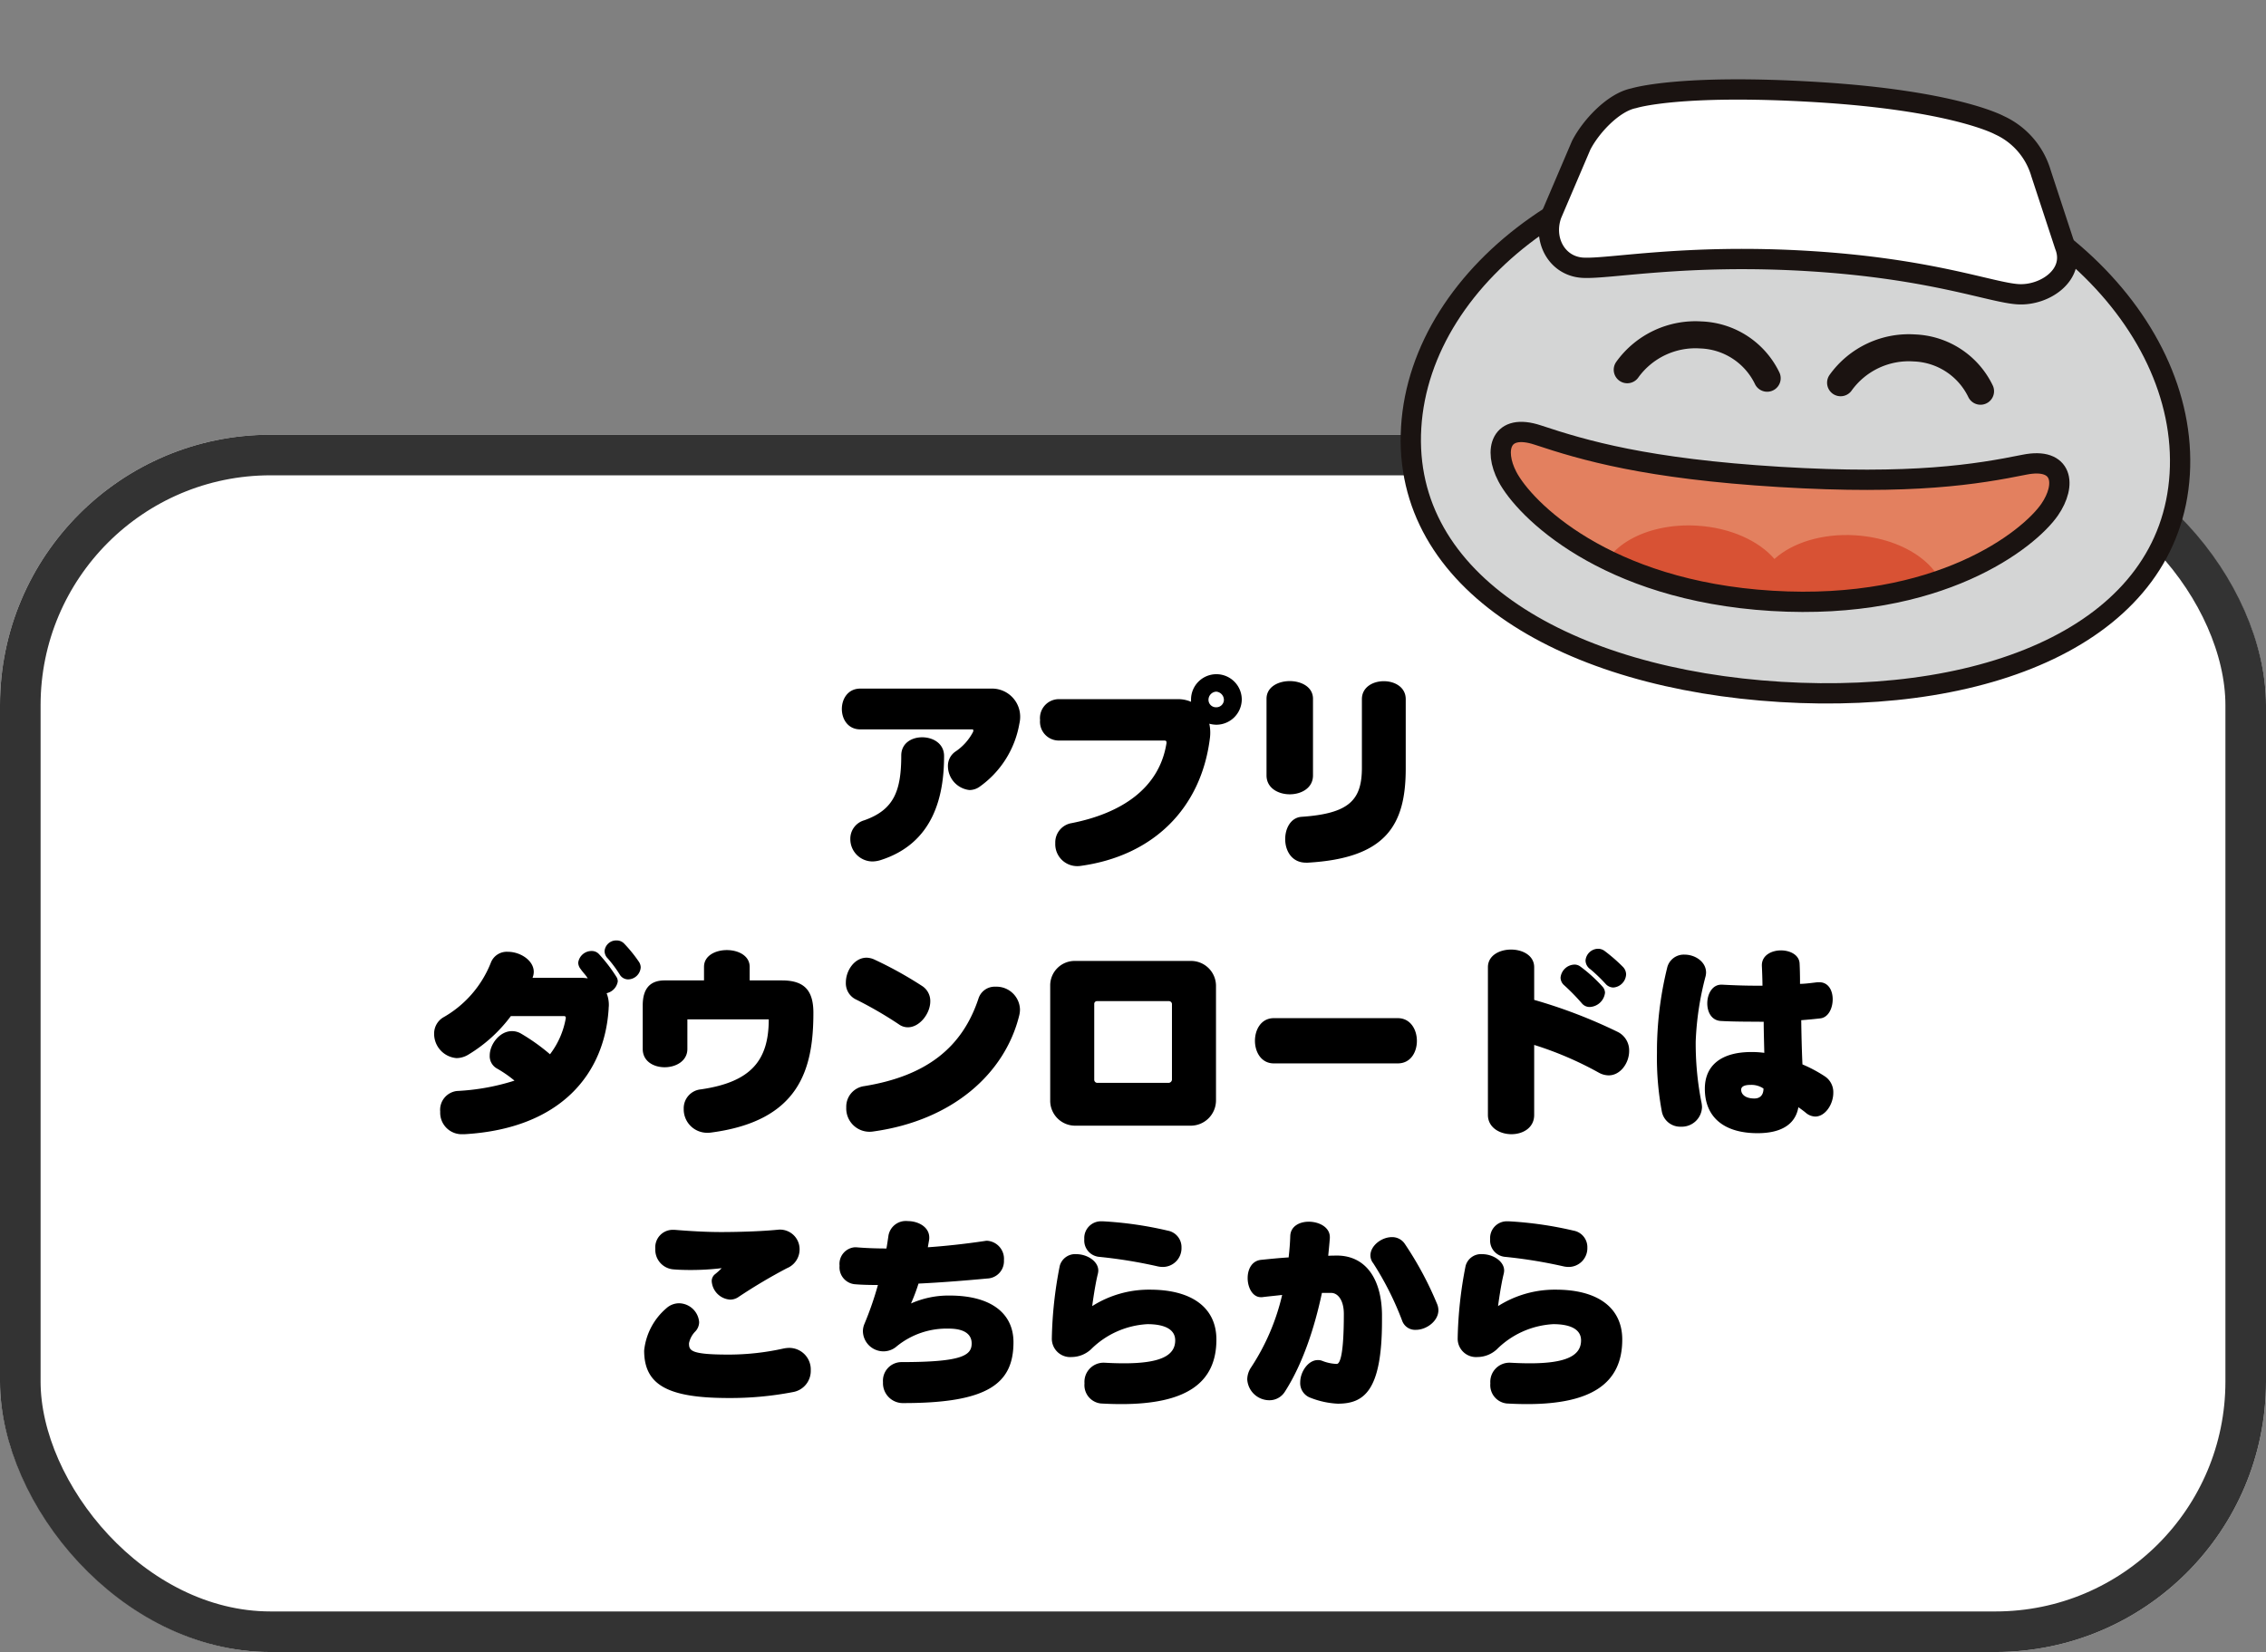
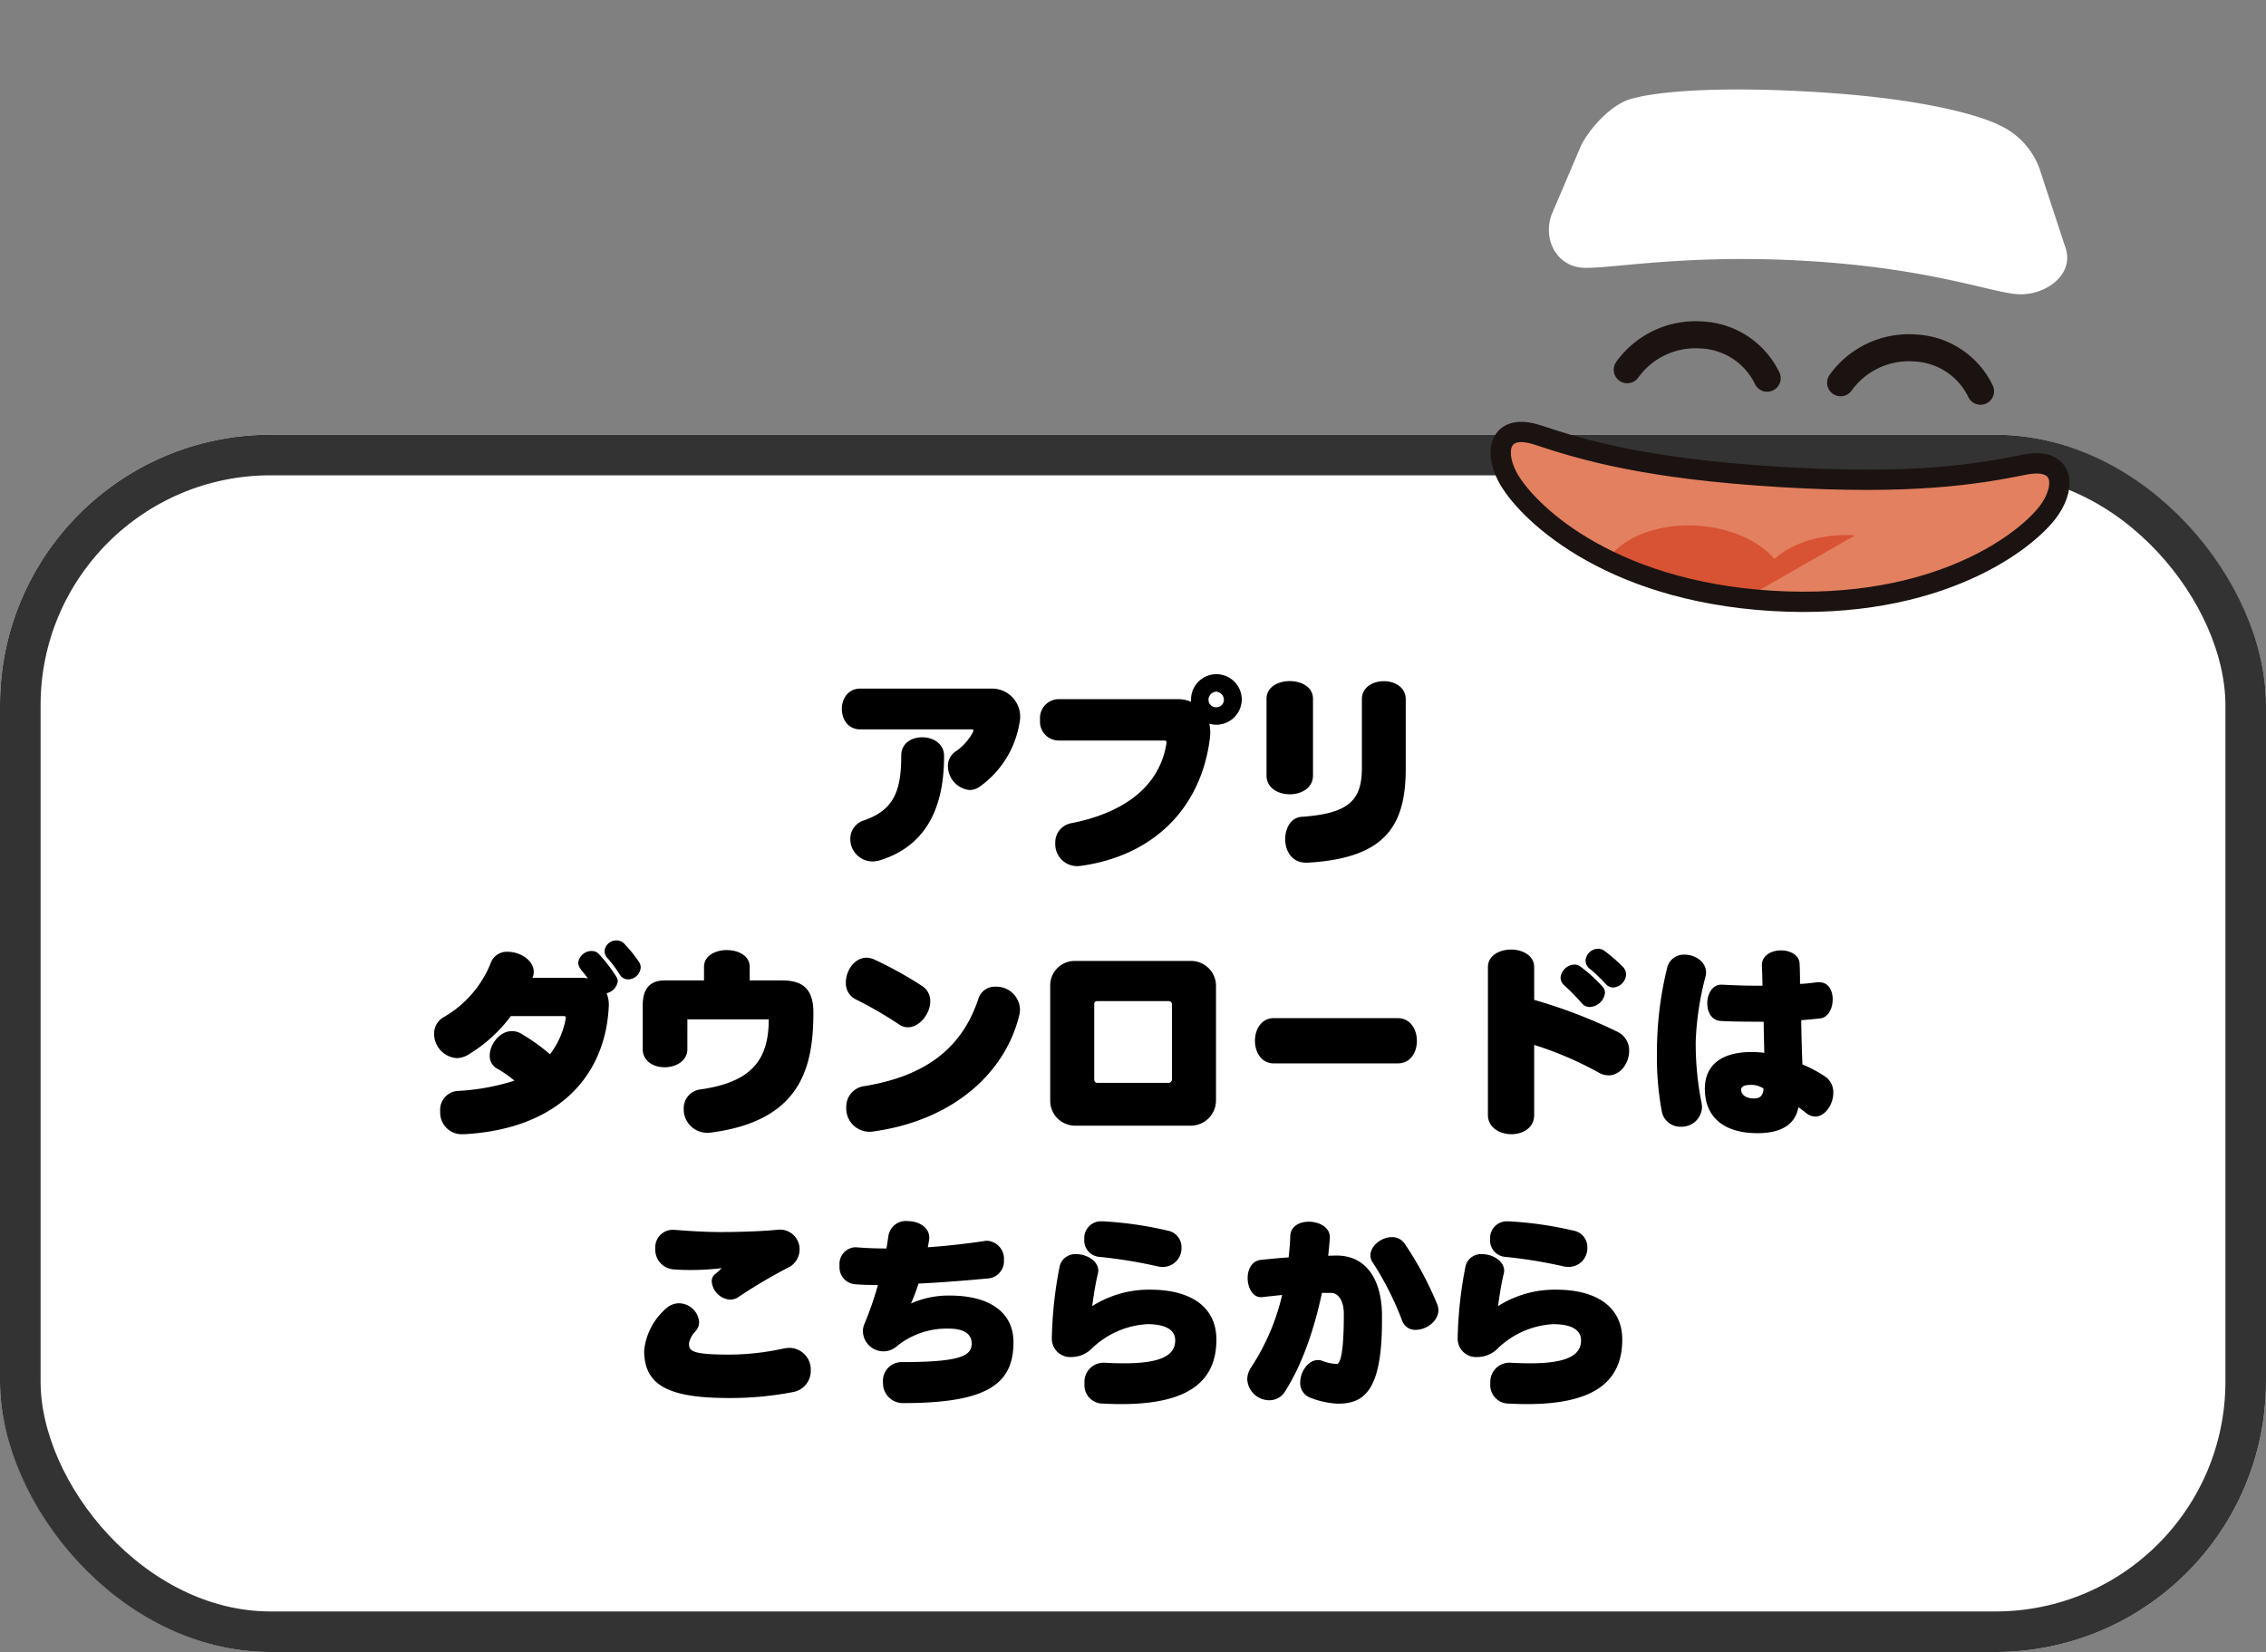
<svg xmlns="http://www.w3.org/2000/svg" width="335" height="244.284" viewBox="0 0 335 244.284">
  <rect x="0" y="0" width="335" height="244.284" fill="#808080" stroke="none" />
  <defs>
    <clipPath id="clip-path">
      <path id="パス_1302" data-name="パス 1302" d="M99.114,74.194c-6.561,2.841-15.521,6.378-35.039,9.3s-29.123,2.171-36.227,1.377c-5.806-.647-5.979,3.517-3.135,6.948,3.42,4.129,17.571,13.505,42.083,9.831s35.293-16.786,37.354-21.736c1.359-3.265.765-6.416-2.218-6.416a7.246,7.246,0,0,0-2.817.691" transform="translate(-22.915 -73.503)" fill="none" />
    </clipPath>
    <clipPath id="clip-path-2">
      <rect id="長方形_143" data-name="長方形 143" width="116.52" height="93.938" fill="none" />
    </clipPath>
  </defs>
  <g id="グループ_212" data-name="グループ 212" transform="translate(-20 -3999.716)">
    <g id="長方形_218" data-name="長方形 218" transform="translate(20 4064)" fill="#fff" stroke="#333" stroke-width="6">
      <rect width="335" height="180" rx="40" stroke="none" />
      <rect x="3" y="3" width="329" height="174" rx="37" fill="none" />
    </g>
    <path id="パス_2219" data-name="パス 2219" d="M-16.68-19.32a4.156,4.156,0,0,0-4.02-4.14H-40.32c-3.63,0-3.63,6.03,0,6.03h16.56c.12,0,.15.06.15.15a.445.445,0,0,1-.03.21,7.877,7.877,0,0,1-2.64,2.94A2.55,2.55,0,0,0-27.36-12a3.577,3.577,0,0,0,3.18,3.54,2.6,2.6,0,0,0,1.53-.51,14.431,14.431,0,0,0,5.85-9.3A4.341,4.341,0,0,0-16.68-19.32ZM-27.93-13.5c0-1.83-1.62-2.76-3.24-2.76-1.56,0-3.09.87-3.09,2.7,0,5.31-1.14,8.04-5.46,9.57a2.831,2.831,0,0,0-2.07,2.76A3.3,3.3,0,0,0-38.55,2.1a4.277,4.277,0,0,0,1.17-.18C-29.43-.57-27.93-7.65-27.93-13.5Zm44.01-8.34a3.751,3.751,0,0,0-3.75-3.75,3.751,3.751,0,0,0-3.75,3.75v.33a4.808,4.808,0,0,0-2.01-.39H-11.04a2.8,2.8,0,0,0-2.7,3.09,2.783,2.783,0,0,0,2.7,3.03H4.59c.27,0,.36.06.36.27a1.125,1.125,0,0,1-.03.3C3.81-8.73-1.65-5.04-9.06-3.57A2.888,2.888,0,0,0-11.49-.6,3.241,3.241,0,0,0-8.31,2.79a3.261,3.261,0,0,0,.54-.03C2.97,1.29,10.08-5.73,11.37-16.14a6.26,6.26,0,0,0-.09-2.13,4.035,4.035,0,0,0,1.05.15A3.765,3.765,0,0,0,16.08-21.84Zm-2.64.03A1.114,1.114,0,0,1,12.3-20.7a1.1,1.1,0,0,1-1.14-1.11,1.211,1.211,0,0,1,1.14-1.2A1.234,1.234,0,0,1,13.44-21.81ZM26.61-10.62V-21.96c0-3.48-6.87-3.48-6.87,0v11.34C19.74-6.9,26.61-6.9,26.61-10.62Zm13.71-1.02V-21.9c0-3.54-6.48-3.54-6.48,0v10.14c0,4.77-1.86,6.78-8.94,7.26-1.56.12-2.4,1.68-2.4,3.3,0,1.71.96,3.48,3.09,3.48h.24C37.38,1.62,40.32-3.24,40.32-11.64ZM-72.78,17.77a1.543,1.543,0,0,0-.27-.84,20.833,20.833,0,0,0-2.19-2.7,1.515,1.515,0,0,0-1.11-.45,1.72,1.72,0,0,0-1.77,1.56,1.527,1.527,0,0,0,.48,1.11,18.243,18.243,0,0,1,1.74,2.34,1.453,1.453,0,0,0,1.26.75A1.9,1.9,0,0,0-72.78,17.77Zm-3.39,2.07a1.233,1.233,0,0,0-.21-.69,23.378,23.378,0,0,0-2.55-3.33,1.439,1.439,0,0,0-1.08-.48,1.993,1.993,0,0,0-2.01,1.74,1.585,1.585,0,0,0,.36.93c.42.6.75.87,1.05,1.38a7.128,7.128,0,0,0-1.17-.09h-6.99a2.377,2.377,0,0,0,.18-.87c0-1.71-2.01-2.97-3.81-2.97a2.52,2.52,0,0,0-2.55,1.65,16.065,16.065,0,0,1-6.9,7.98,2.786,2.786,0,0,0-1.47,2.49,3.6,3.6,0,0,0,3.33,3.6,3.455,3.455,0,0,0,1.77-.54,21.945,21.945,0,0,0,6.24-5.67h7.89c.15,0,.24.09.24.27a12.219,12.219,0,0,1-2.34,5.37,29.457,29.457,0,0,0-4.29-3.06,2.611,2.611,0,0,0-1.35-.36c-1.8,0-3.27,1.95-3.27,3.6a2.09,2.09,0,0,0,1.11,1.95,17.67,17.67,0,0,1,2.55,1.77,33.229,33.229,0,0,1-8.49,1.53,2.8,2.8,0,0,0-2.49,3.06,3.18,3.18,0,0,0,3.36,3.33h.27c14.19-.84,20.67-8.91,21.27-18.54,0-.18.03-.36.03-.51a4.7,4.7,0,0,0-.33-1.8A2.132,2.132,0,0,0-76.17,19.84Zm28.92,4.65c0-3.33-1.35-4.8-4.65-4.8h-4.77V17.68c0-3.3-6.75-3.3-6.75,0v2.01h-5.82c-2.22,0-3.24,1.29-3.24,3.69v6.45c0,1.83,1.62,2.7,3.24,2.7,1.68,0,3.36-.93,3.36-2.7V25.45h12.03c0,6.06-2.61,9.27-10.02,10.35a2.8,2.8,0,0,0-2.55,2.88,3.462,3.462,0,0,0,3.45,3.54,3.825,3.825,0,0,0,.57-.03C-49.35,40.48-47.25,32.89-47.25,24.49Zm17.28-1.71A2.63,2.63,0,0,0-31.2,20.5a57.048,57.048,0,0,0-7.11-3.93,2.937,2.937,0,0,0-1.08-.24c-1.77,0-3.06,1.89-3.06,3.66a2.653,2.653,0,0,0,1.56,2.55,58.145,58.145,0,0,1,6.3,3.66,2.221,2.221,0,0,0,1.32.42C-31.56,26.62-29.97,24.61-29.97,22.78Zm13.26,1.17a3.473,3.473,0,0,0-3.6-3.33,2.51,2.51,0,0,0-2.52,1.71c-2.4,7.29-7.71,11.49-16.89,12.99a3.058,3.058,0,0,0-2.67,3.15,3.441,3.441,0,0,0,3.36,3.6,3.261,3.261,0,0,0,.54-.03c11.88-1.62,19.56-8.64,21.66-17.13A3.658,3.658,0,0,0-16.71,23.95Zm28.98,13.5V20.47a3.688,3.688,0,0,0-3.72-3.66H-8.58a3.617,3.617,0,0,0-3.66,3.66V37.45a3.687,3.687,0,0,0,3.66,3.72H8.55A3.738,3.738,0,0,0,12.27,37.45ZM5.76,34.36a.516.516,0,0,1-.48.48H-5.31a.464.464,0,0,1-.42-.48V23.17a.41.41,0,0,1,.42-.42H5.28a.464.464,0,0,1,.48.42Zm36.21-5.73c0-1.68-.96-3.36-2.82-3.36H20.82c-3.72,0-3.72,6.69,0,6.69H39.15C41.04,31.96,41.97,30.31,41.97,28.63ZM72.9,18.79a1.631,1.631,0,0,0-.45-1.08,24.63,24.63,0,0,0-2.76-2.4,1.626,1.626,0,0,0-.93-.3,1.892,1.892,0,0,0-1.86,1.74,1.608,1.608,0,0,0,.72,1.29,23.744,23.744,0,0,1,2.22,2.13,1.563,1.563,0,0,0,1.17.57A2.042,2.042,0,0,0,72.9,18.79Zm-3.12,2.73a1.38,1.38,0,0,0-.36-.9,22.05,22.05,0,0,0-3.27-2.97,1.416,1.416,0,0,0-.9-.3,2.132,2.132,0,0,0-2.04,1.92,1.511,1.511,0,0,0,.54,1.14,31.374,31.374,0,0,1,2.61,2.67,1.483,1.483,0,0,0,1.17.54A2.38,2.38,0,0,0,69.78,21.52Zm3.57,8.61a3.048,3.048,0,0,0-1.68-2.82,75.694,75.694,0,0,0-12.36-4.74V17.74c0-3.48-6.84-3.48-6.84,0V39.58c0,1.86,1.74,2.85,3.48,2.85,1.68,0,3.36-.93,3.36-2.85V29.23a51.193,51.193,0,0,1,9.57,4.11,3.063,3.063,0,0,0,1.44.39C72.06,33.73,73.35,31.9,73.35,30.13ZM84.72,18.52c0-1.59-1.62-2.64-3.15-2.64a2.517,2.517,0,0,0-2.61,1.98,51.905,51.905,0,0,0-1.47,10.62c-.03.66-.03,1.32-.03,1.98a43.118,43.118,0,0,0,.72,8.61A2.764,2.764,0,0,0,81,41.32a2.993,2.993,0,0,0,3.12-2.91,4.652,4.652,0,0,0-.12-.87,44.885,44.885,0,0,1-.81-8.85,43.881,43.881,0,0,1,1.44-9.54A2.453,2.453,0,0,0,84.72,18.52Zm18.81,17.79a2.8,2.8,0,0,0-1.2-2.4,20.231,20.231,0,0,0-3.36-1.8c-.09-1.89-.15-4.29-.18-6.54.87-.06,2.1-.18,2.85-.27,1.17-.15,1.8-1.5,1.8-2.82,0-1.26-.6-2.52-1.98-2.52h-.24c-.6.06-1.8.24-2.61.24v-.51c0-.81-.03-1.95-.06-2.46-.03-1.29-1.38-1.98-2.76-1.98s-2.82.72-2.82,2.19v.09c.03.57.09,2.19.09,2.94H92.04c-1.62,0-3.24-.06-4.95-.15h-.12c-1.35,0-2.07,1.41-2.07,2.76,0,1.29.63,2.55,2.04,2.61,2.16.12,4.23.09,6.3.12,0,1.26.06,3.21.09,4.59a14.039,14.039,0,0,0-1.92-.12c-4.41,0-6.87,1.95-6.87,5.43,0,4.2,2.82,6.57,7.8,6.57,3.21,0,5.55-1.11,6.03-3.84,0,0,.69.48,1.08.81a2.251,2.251,0,0,0,1.41.57C102.33,39.82,103.53,38.02,103.53,36.31Zm-10.32-.63c0,.9-.45,1.47-1.35,1.47-1.35,0-1.95-.63-1.95-1.29,0-.51.54-.72,1.38-.72A3.173,3.173,0,0,1,93.21,35.68Zm-142.5,23.8a2.9,2.9,0,0,0-3-2.94c-.12,0-.24.03-.36.03-2.16.21-5.4.33-8.31.33-2.16,0-4.68-.15-6.84-.33h-.27a2.584,2.584,0,0,0-2.55,2.79,2.908,2.908,0,0,0,2.7,3.06c.69.06,1.56.09,2.49.09a38.262,38.262,0,0,0,4.62-.27,9.389,9.389,0,0,1-.99.9,1.294,1.294,0,0,0-.48,1.05,2.925,2.925,0,0,0,2.7,2.7,2.173,2.173,0,0,0,1.17-.33,79.151,79.151,0,0,1,7.26-4.32A3,3,0,0,0-49.29,59.48Zm1.65,17.88a3.185,3.185,0,0,0-3.15-3.33,4.512,4.512,0,0,0-.87.09,37.355,37.355,0,0,1-8.13.9c-5.64,0-5.85-.6-5.85-1.68a3.473,3.473,0,0,1,.96-1.77,2.04,2.04,0,0,0,.54-1.35,3.032,3.032,0,0,0-2.97-2.79,2.826,2.826,0,0,0-1.89.75,9.494,9.494,0,0,0-3.27,6.24c0,5.1,3.51,7.02,12.48,7.02a48.625,48.625,0,0,0,9.48-.87A3.17,3.17,0,0,0-47.64,77.36Zm29.97-4.17c0-4.17-3.18-6.9-9.45-6.9a13.672,13.672,0,0,0-5.7,1.17,28.11,28.11,0,0,0,1.11-2.94c3.15-.15,6.63-.42,10.17-.75a2.564,2.564,0,0,0,2.46-2.7,2.671,2.671,0,0,0-2.46-2.88,1.461,1.461,0,0,0-.36.03c-3.03.45-5.85.75-8.43.93.06-.36.12-.69.18-1.05a1.845,1.845,0,0,0,.03-.39c0-1.56-1.62-2.43-3.18-2.43a2.6,2.6,0,0,0-2.85,2.13c-.09.6-.18,1.26-.3,1.92q-2.385,0-4.5-.18h-.18a2.466,2.466,0,0,0-2.25,2.73,2.508,2.508,0,0,0,2.19,2.73c1.02.09,2.19.12,3.48.12a48.912,48.912,0,0,1-2.01,5.79,2.767,2.767,0,0,0-.21,1.08,3.044,3.044,0,0,0,3.03,2.94,2.986,2.986,0,0,0,1.98-.75,11.658,11.658,0,0,1,7.68-2.61c2.49,0,3.39.96,3.39,2.19,0,1.8-1.5,2.76-10.41,2.76a2.75,2.75,0,0,0-2.7,2.97,2.945,2.945,0,0,0,3.06,3.09C-21.45,82.19-17.67,79.31-17.67,73.19ZM7.17,59.21a2.478,2.478,0,0,0-2.04-2.52,54.853,54.853,0,0,0-9.6-1.38h-.18A2.474,2.474,0,0,0-7.2,57.95a2.426,2.426,0,0,0,2.13,2.61,71.015,71.015,0,0,1,8.7,1.41,3.665,3.665,0,0,0,.78.09A2.768,2.768,0,0,0,7.17,59.21ZM12.33,72.8c0-4.74-3.66-7.38-9.81-7.38a15.64,15.64,0,0,0-8.55,2.43c.06-.48.42-3.12.84-4.8a2.316,2.316,0,0,0,.06-.45c0-1.41-1.68-2.43-3.24-2.43a2.353,2.353,0,0,0-2.46,1.74A60.49,60.49,0,0,0-12,72.59v.06a2.715,2.715,0,0,0,2.94,2.73,4.255,4.255,0,0,0,2.85-1.14,12.8,12.8,0,0,1,8.34-3.72c2.46,0,4.11.72,4.11,2.4,0,2.25-2.19,3.39-7.56,3.39-.9,0-1.86-.03-2.94-.09h-.18a2.832,2.832,0,0,0-2.73,3.06,2.723,2.723,0,0,0,2.43,2.97c1.05.06,2.04.09,3,.09C7.68,82.34,12.33,79.34,12.33,72.8Zm32.82-4.35a2.572,2.572,0,0,0-.15-.81,50.234,50.234,0,0,0-4.8-8.97,2.242,2.242,0,0,0-1.92-1.02c-1.56,0-3.18,1.29-3.18,2.7a1.871,1.871,0,0,0,.42,1.17,45.154,45.154,0,0,1,4.26,8.46,2.034,2.034,0,0,0,2.04,1.38C43.38,71.36,45.15,70.07,45.15,68.45Zm-8.34,1.59V69.02c-.09-5.22-2.4-8.52-6.45-8.64-.48,0-.99,0-1.5.03.09-.93.18-1.8.24-2.61v-.15c0-1.47-1.59-2.28-3.12-2.28-1.35,0-2.67.66-2.73,2.1-.03,1.05-.12,2.1-.24,3.18-1.47.09-2.88.24-4.08.36-1.38.15-1.98,1.41-1.98,2.7,0,1.38.72,2.82,1.95,2.82h.18c.96-.12,1.95-.21,2.97-.33a32.986,32.986,0,0,1-4.59,10.71,3.241,3.241,0,0,0-.57,1.77,3.278,3.278,0,0,0,3.24,3.09,2.688,2.688,0,0,0,2.34-1.29c2.67-4.17,4.41-9.6,5.46-14.58h1.38c.9,0,1.86.96,1.86,3.12,0,5.88-.54,7.38-1.05,7.38a6.312,6.312,0,0,1-2.13-.45,1.71,1.71,0,0,0-.66-.12c-1.44,0-2.61,1.74-2.61,3.3a2.3,2.3,0,0,0,1.53,2.28,12.652,12.652,0,0,0,4.02.87C34.11,82.28,36.81,80.45,36.81,70.04ZM67.17,59.21a2.478,2.478,0,0,0-2.04-2.52,54.853,54.853,0,0,0-9.6-1.38h-.18a2.474,2.474,0,0,0-2.55,2.64,2.426,2.426,0,0,0,2.13,2.61,71.015,71.015,0,0,1,8.7,1.41,3.665,3.665,0,0,0,.78.09A2.768,2.768,0,0,0,67.17,59.21ZM72.33,72.8c0-4.74-3.66-7.38-9.81-7.38a15.64,15.64,0,0,0-8.55,2.43c.06-.48.42-3.12.84-4.8a2.316,2.316,0,0,0,.06-.45c0-1.41-1.68-2.43-3.24-2.43a2.353,2.353,0,0,0-2.46,1.74A60.491,60.491,0,0,0,48,72.59v.06a2.715,2.715,0,0,0,2.94,2.73,4.255,4.255,0,0,0,2.85-1.14,12.8,12.8,0,0,1,8.34-3.72c2.46,0,4.11.72,4.11,2.4,0,2.25-2.19,3.39-7.56,3.39-.9,0-1.86-.03-2.94-.09h-.18a2.832,2.832,0,0,0-2.73,3.06,2.723,2.723,0,0,0,2.43,2.97c1.05.06,2.04.09,3,.09C67.68,82.34,72.33,79.34,72.33,72.8Z" transform="translate(187.5 4125)" />
    <g id="グループ_208" data-name="グループ 208" transform="matrix(0.978, 0.208, -0.208, 0.978, 240.046, 3999.716)">
      <g id="グループ_140" data-name="グループ 140">
-         <path id="パス_1294" data-name="パス 1294" d="M115.323,52.512c3.427,22.864-19.907,39.118-51,43.778S6.162,92.25,2.736,69.385s18.621-47.7,49.711-52.361,59.45,12.624,62.877,35.488" transform="translate(-0.761 -5.19)" fill="#d4d5d5" />
-         <path id="パス_1295" data-name="パス 1295" d="M115.323,52.512c3.427,22.864-19.907,39.118-51,43.778S6.162,92.25,2.736,69.385s18.621-47.7,49.711-52.361S111.9,29.648,115.323,52.512Z" transform="translate(-0.761 -5.19)" fill="none" stroke="#1a1311" stroke-linejoin="round" stroke-width="3" />
        <path id="パス_1296" data-name="パス 1296" d="M92.986,27.033c-3.965.594-13.289-1.058-31.312,1.644S33.022,36.02,29.221,36.589s-6.691-2.832-6.13-6.772l2.136-10.879c.814-3.046,3.357-7.229,6.14-8.426,0,0,6.08-3.5,26.279-6.527s27.441-.831,27.441-.831A11.3,11.3,0,0,1,92.6,8.841l5.652,9.712c2.548,3.822-1.306,7.886-5.27,8.48" transform="translate(-7.347 -0.761)" fill="#fff" />
-         <path id="パス_1297" data-name="パス 1297" d="M92.986,27.033c-3.965.594-13.289-1.058-31.312,1.644S33.022,36.02,29.221,36.589s-6.691-2.832-6.13-6.772l2.136-10.879c.814-3.046,3.357-7.229,6.14-8.426,0,0,6.08-3.5,26.279-6.527s27.441-.831,27.441-.831A11.3,11.3,0,0,1,92.6,8.841l5.652,9.712C100.8,22.375,96.951,26.439,92.986,27.033Z" transform="translate(-7.347 -0.761)" fill="none" stroke="#1a1311" stroke-linejoin="round" stroke-width="3" />
        <path id="パス_1298" data-name="パス 1298" d="M46.194,68.791a12.411,12.411,0,0,1,9.6-7.3,11.326,11.326,0,0,1,10.894,4.225" transform="translate(-14.743 -19.579)" fill="none" stroke="#1b1311" stroke-linecap="round" stroke-miterlimit="10" stroke-width="4" />
        <path id="パス_1299" data-name="パス 1299" d="M92.1,61.912a12.411,12.411,0,0,1,9.6-7.3,11.326,11.326,0,0,1,10.894,4.225" transform="translate(-29.393 -17.383)" fill="none" stroke="#1b1311" stroke-linecap="round" stroke-miterlimit="10" stroke-width="4" />
        <path id="パス_1300" data-name="パス 1300" d="M66.8,101.654c24.512-3.673,35.293-16.786,37.354-21.735,1.712-4.114.325-8.046-5.035-5.724-6.561,2.841-15.521,6.377-35.04,9.3s-29.122,2.171-36.227,1.377c-5.806-.648-5.979,3.517-3.136,6.949,3.421,4.128,17.572,13.5,42.084,9.831" transform="translate(-7.313 -23.458)" fill="#e3805f" />
      </g>
      <g id="グループ_142" data-name="グループ 142" transform="translate(15.602 50.045)">
        <g id="グループ_141" data-name="グループ 141" clip-path="url(#clip-path)">
-           <path id="パス_1301" data-name="パス 1301" d="M85.408,97.052c-4.865.729-8.877,3.036-10.937,5.909-2.812-2.143-7.325-3.172-12.189-2.444-7.577,1.136-13.115,6.092-12.368,11.07s7.493,8.093,15.07,6.958l23.126-3.466c7.577-1.135,13.115-6.091,12.368-11.069s-7.493-8.093-15.07-6.958" transform="translate(-31.51 -80.944)" fill="#d85234" />
+           <path id="パス_1301" data-name="パス 1301" d="M85.408,97.052c-4.865.729-8.877,3.036-10.937,5.909-2.812-2.143-7.325-3.172-12.189-2.444-7.577,1.136-13.115,6.092-12.368,11.07s7.493,8.093,15.07,6.958l23.126-3.466s-7.493-8.093-15.07-6.958" transform="translate(-31.51 -80.944)" fill="#d85234" />
        </g>
      </g>
      <g id="グループ_144" data-name="グループ 144">
        <g id="グループ_143" data-name="グループ 143" clip-path="url(#clip-path-2)">
          <path id="パス_1303" data-name="パス 1303" d="M66.8,101.654c24.512-3.673,35.293-16.786,37.354-21.735,1.712-4.114.325-8.046-5.035-5.724-6.561,2.841-15.521,6.377-35.04,9.3s-29.122,2.171-36.227,1.377c-5.806-.648-5.979,3.517-3.136,6.949C28.132,95.951,42.283,105.327,66.8,101.654Z" transform="translate(-7.313 -23.458)" fill="none" stroke="#1a1311" stroke-linejoin="round" stroke-width="3" />
        </g>
      </g>
    </g>
  </g>
</svg>